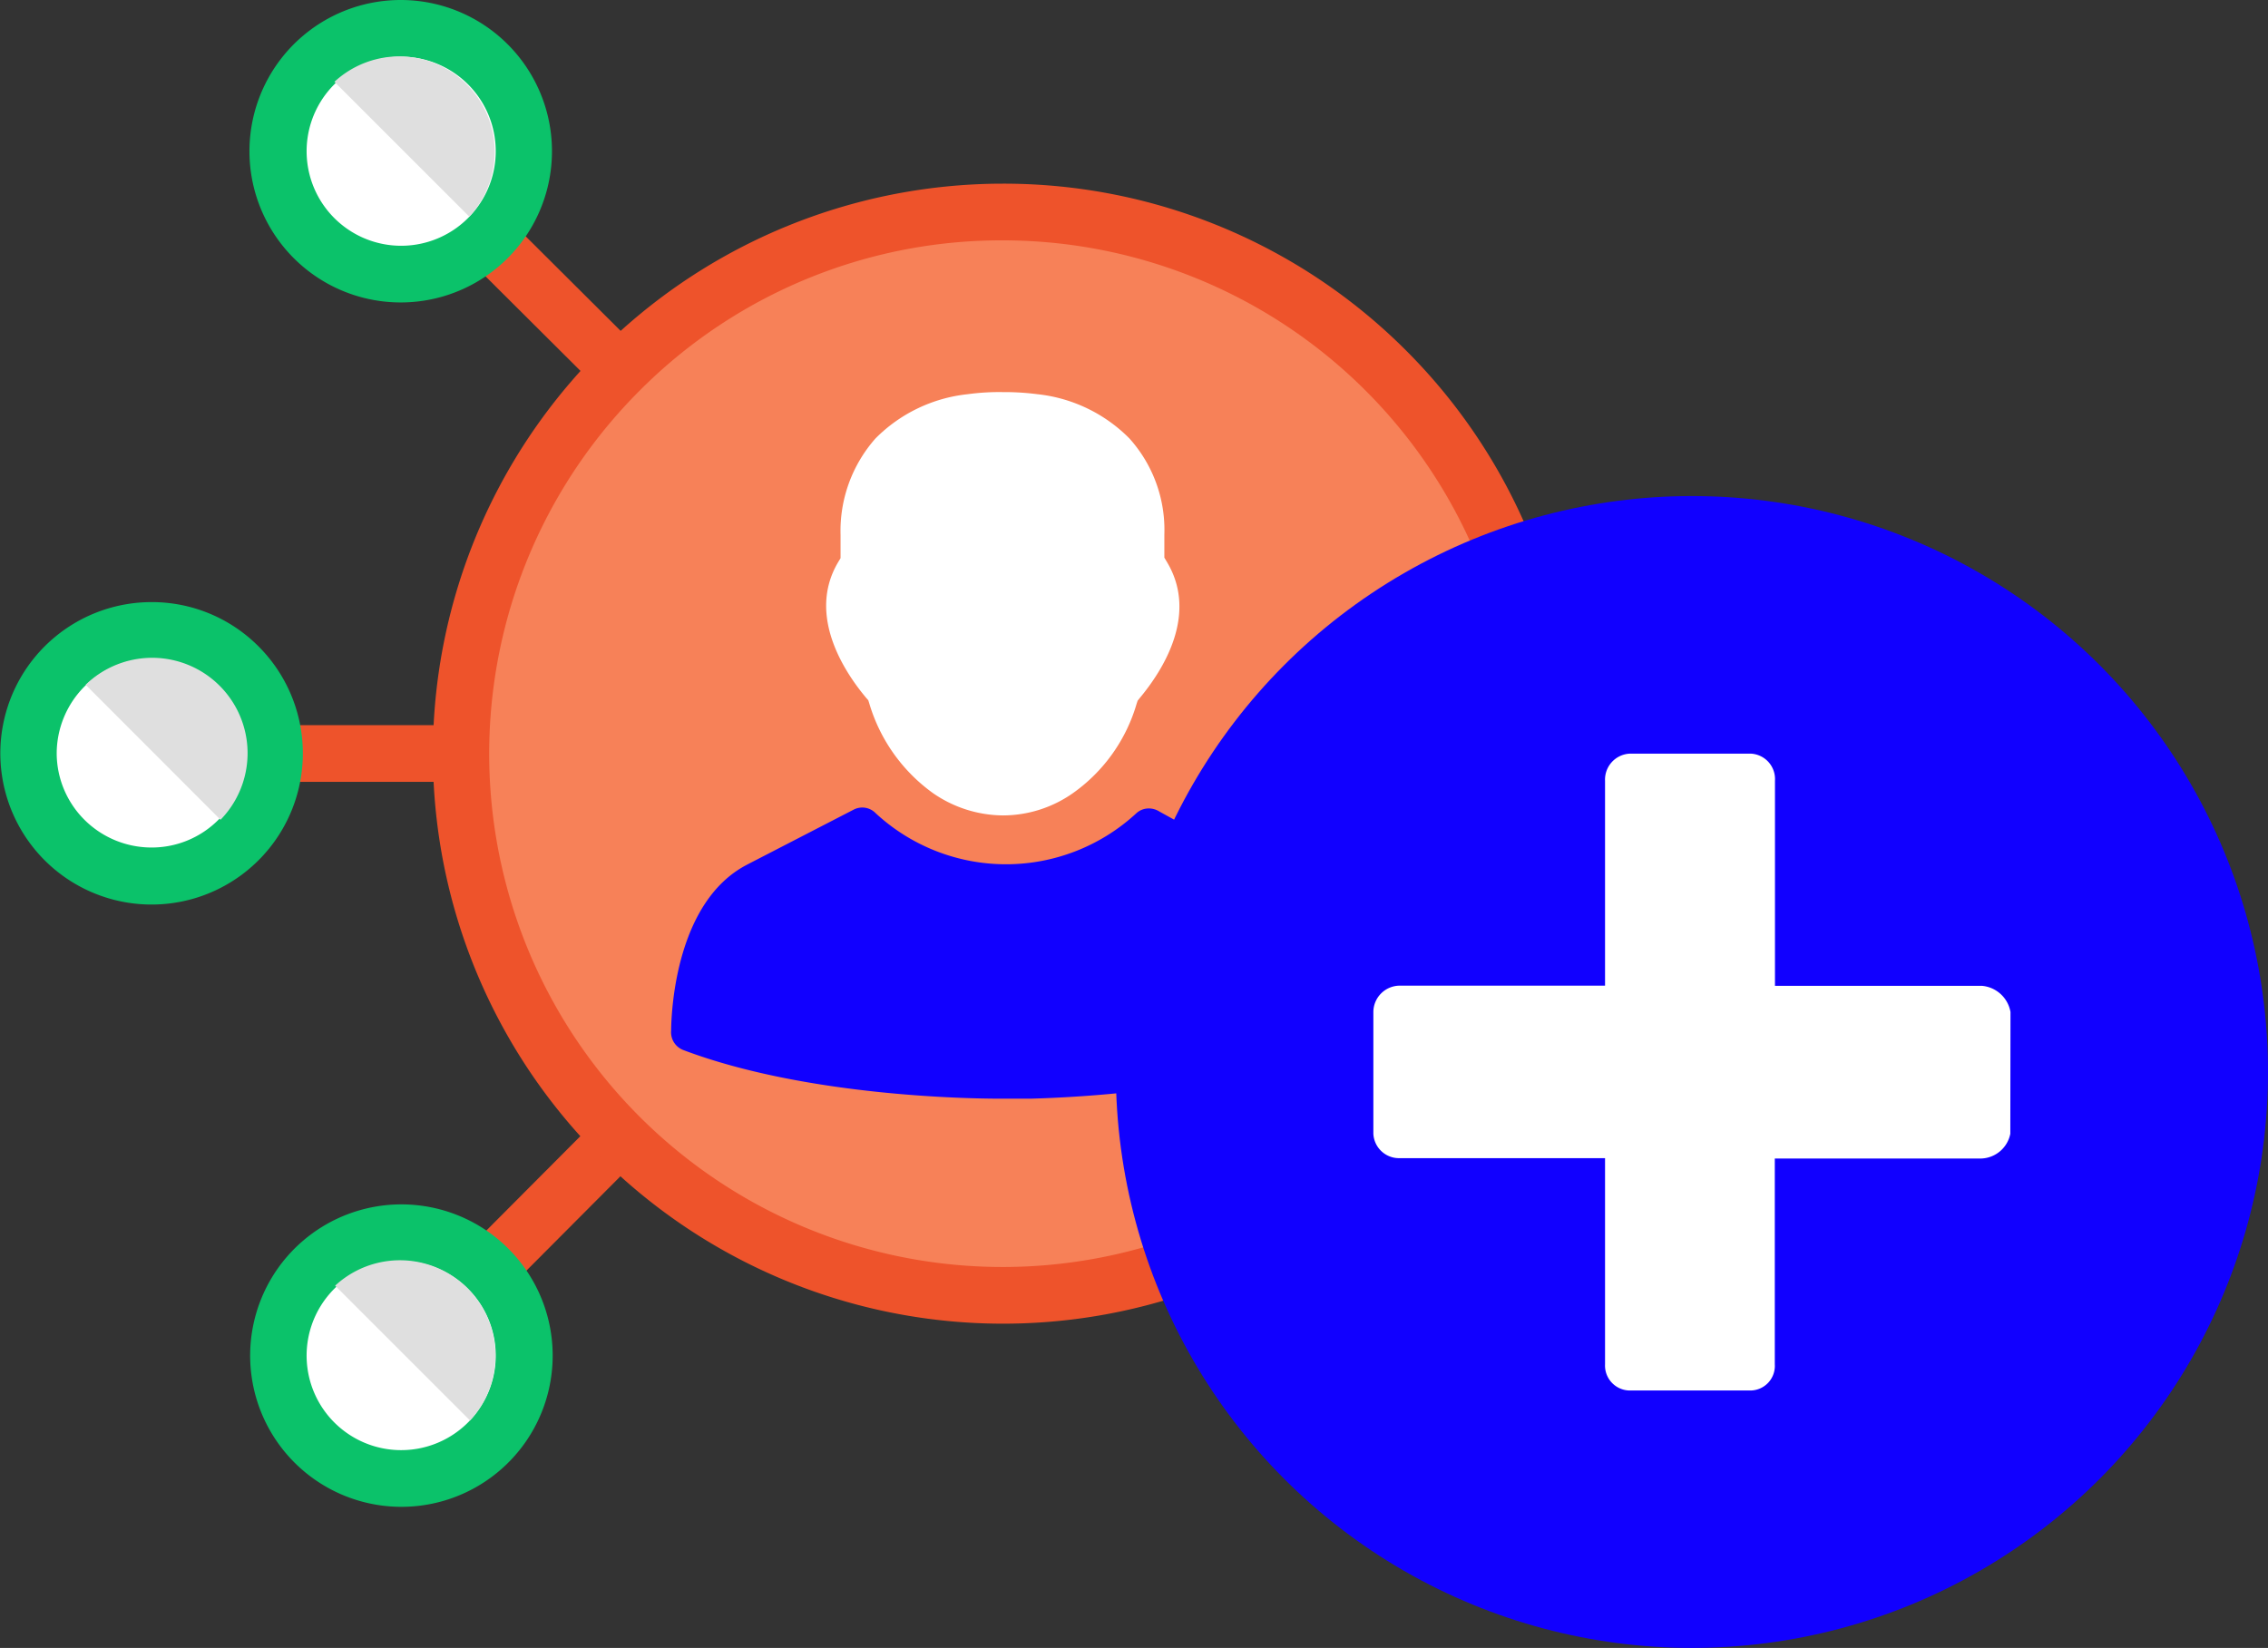
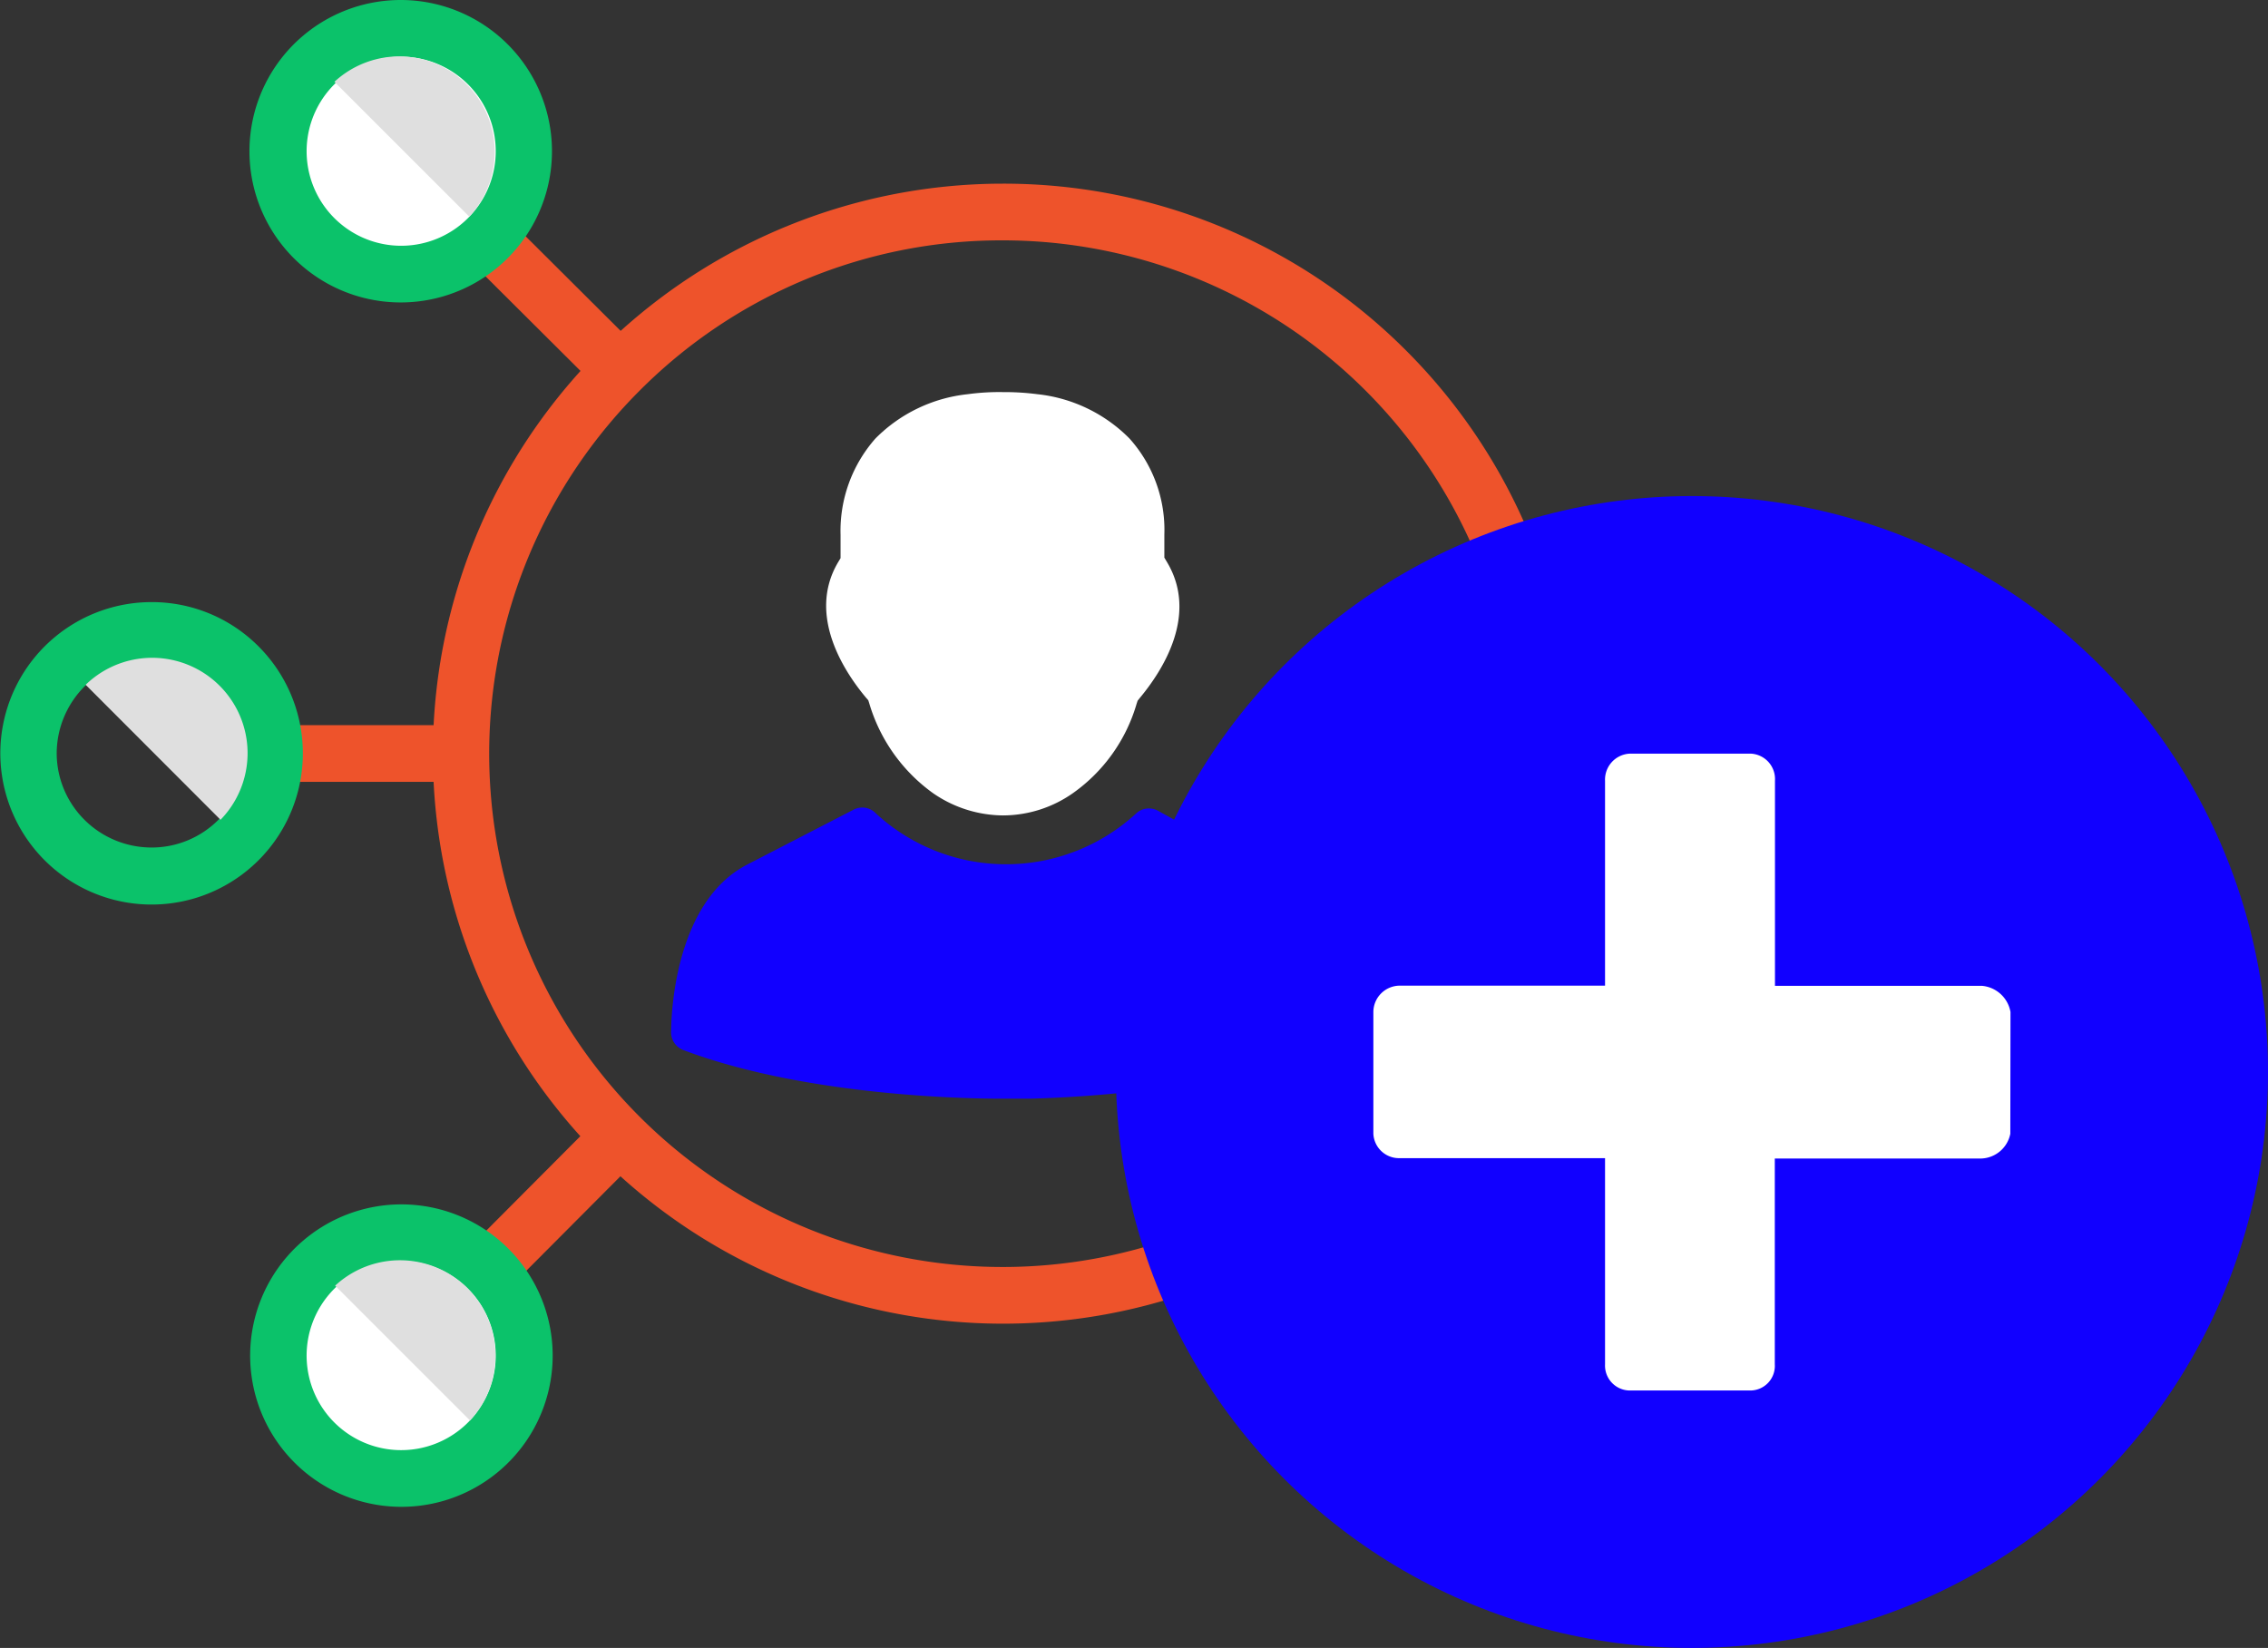
<svg xmlns="http://www.w3.org/2000/svg" viewBox="0 0 130 94.48">
  <rect x="0" y="0" width="130" height="94.48" fill="#333333" stroke="none" />
  <defs>
    <style>.cls-1{fill:none;stroke:#ee532b;stroke-miterlimit:10;stroke-width:3.25px;}.cls-2{fill:#fff;}.cls-3{fill:#0bc26a;}.cls-4{fill:#dfdfdf;}.cls-5{fill:#f78158;}.cls-6{fill:#ee532b;}.cls-7{fill:#10f;}</style>
  </defs>
  <title>icon-add-clients</title>
  <g id="Layer_2" data-name="Layer 2">
    <g id="Layer_1-2" data-name="Layer 1">
      <path class="cls-1" d="M27.73,13.45,35.31,21" />
      <path class="cls-1" d="M15.39,43.2H26" />
      <path class="cls-1" d="M35.17,65.53,27.73,73" />
-       <path class="cls-2" d="M23,15.74a7,7,0,1,1,5-2.06A7,7,0,0,1,23,15.74Z" />
+       <path class="cls-2" d="M23,15.74a7,7,0,1,1,5-2.06Z" />
      <path class="cls-3" d="M23,3.25a5.42,5.42,0,1,1-3.84,1.59A5.39,5.39,0,0,1,23,3.25M23,0A8.67,8.67,0,1,0,29.1,2.54,8.67,8.67,0,0,0,23,0Z" />
-       <path class="cls-2" d="M8.68,50.25a7.08,7.08,0,0,1-5-2.07,7,7,0,0,1-2.06-5,7.08,7.08,0,0,1,2.07-5,7,7,0,0,1,5-2.06,7.08,7.08,0,0,1,5,2.07,7,7,0,0,1,2.06,5,7.08,7.08,0,0,1-2.07,5A7,7,0,0,1,8.68,50.25Z" />
      <path class="cls-3" d="M8.68,37.77a5.45,5.45,0,0,1,3.84,1.59,5.39,5.39,0,0,1,1.59,3.84A5.45,5.45,0,0,1,12.52,47a5.39,5.39,0,0,1-3.84,1.59A5.45,5.45,0,0,1,4.84,47,5.4,5.4,0,0,1,3.25,43.2a5.45,5.45,0,0,1,1.59-3.84,5.39,5.39,0,0,1,3.84-1.59m0-3.25a8.67,8.67,0,1,0,6.14,2.54,8.62,8.62,0,0,0-6.14-2.54Z" />
      <path class="cls-2" d="M23,84.79a7,7,0,1,1,5-2.06A7,7,0,0,1,23,84.79Z" />
      <path class="cls-3" d="M23,72.3a5.42,5.42,0,1,1-3.84,1.59A5.39,5.39,0,0,1,23,72.3m0-3.25a8.67,8.67,0,1,0,6.14,2.54A8.67,8.67,0,0,0,23,69.05Z" />
      <path class="cls-4" d="M26.9,12.42,19.17,4.69a5.47,5.47,0,0,1,7.73,7.73Z" />
      <path class="cls-4" d="M12.64,47,4.91,39.26A5.47,5.47,0,0,1,12.64,47Z" />
      <path class="cls-4" d="M26.94,81.44l-7.73-7.73a5.47,5.47,0,0,1,7.73,7.73Z" />
-       <path class="cls-5" d="M57.48,74.28a31.05,31.05,0,1,1,22-9.09A30.87,30.87,0,0,1,57.48,74.28Z" />
      <path class="cls-6" d="M57.48,13.78A29.43,29.43,0,1,1,36.66,22.4a29.25,29.25,0,0,1,20.82-8.62m0-3.25A32.68,32.68,0,1,0,80.6,20.1a32.58,32.58,0,0,0-23.12-9.57Z" />
      <path class="cls-2" d="M49.64,40l.13.15.06.19a9.73,9.73,0,0,0,3.66,5.14,7.12,7.12,0,0,0,4,1.27,7,7,0,0,0,4-1.27,9.54,9.54,0,0,0,3.66-5.13l.06-.18.12-.15c1.35-1.62,3.35-4.79,1.57-7.78l-.16-.27,0-.32c0-.33,0-.67,0-1a7.84,7.84,0,0,0-2-5.51,8.72,8.72,0,0,0-5.28-2.54,14.76,14.76,0,0,0-1.83-.12h-.16a13.39,13.39,0,0,0-2,.12,8.74,8.74,0,0,0-5.29,2.54,8,8,0,0,0-2,5.52v.06c0,.23,0,.73,0,1V32l-.15.25C46.2,35.37,48.55,38.7,49.64,40Z" />
      <path class="cls-7" d="M76.43,59.25c0-.06.08-7.16-4.24-9.56l-.12-.07,0,0-5.61-3.09h0l0,0a1.14,1.14,0,0,0-.61-.18,1.05,1.05,0,0,0-.72.28,11,11,0,0,1-14.93,0l0,0,0,0a1.07,1.07,0,0,0-1.29-.2L43,49.48l-.21.11c-4,2.1-4.3,8.22-4.32,9.42v.07a1.09,1.09,0,0,0,.72,1.13c7,2.64,16.32,2.78,18.11,2.78h1.78l0,0c2.94-.08,10.47-.49,16.48-2.69h.08A1.11,1.11,0,0,0,76.43,59.25Z" />
      <circle class="cls-7" cx="96.98" cy="61.46" r="33.02" />
      <path class="cls-2" d="M115.23,65a1.76,1.76,0,0,1-1.65,1.42H101.73V78.22a1.41,1.41,0,0,1-1.36,1.5h-7A1.43,1.43,0,0,1,92,78.22V66.4H80.22A1.47,1.47,0,0,1,78.72,65V58a1.52,1.52,0,0,1,1.49-1.49H92V44.76a1.49,1.49,0,0,1,1.39-1.55h7a1.46,1.46,0,0,1,1.35,1.55V56.52h11.86a1.82,1.82,0,0,1,1.64,1.5Z" />
    </g>
  </g>
</svg>